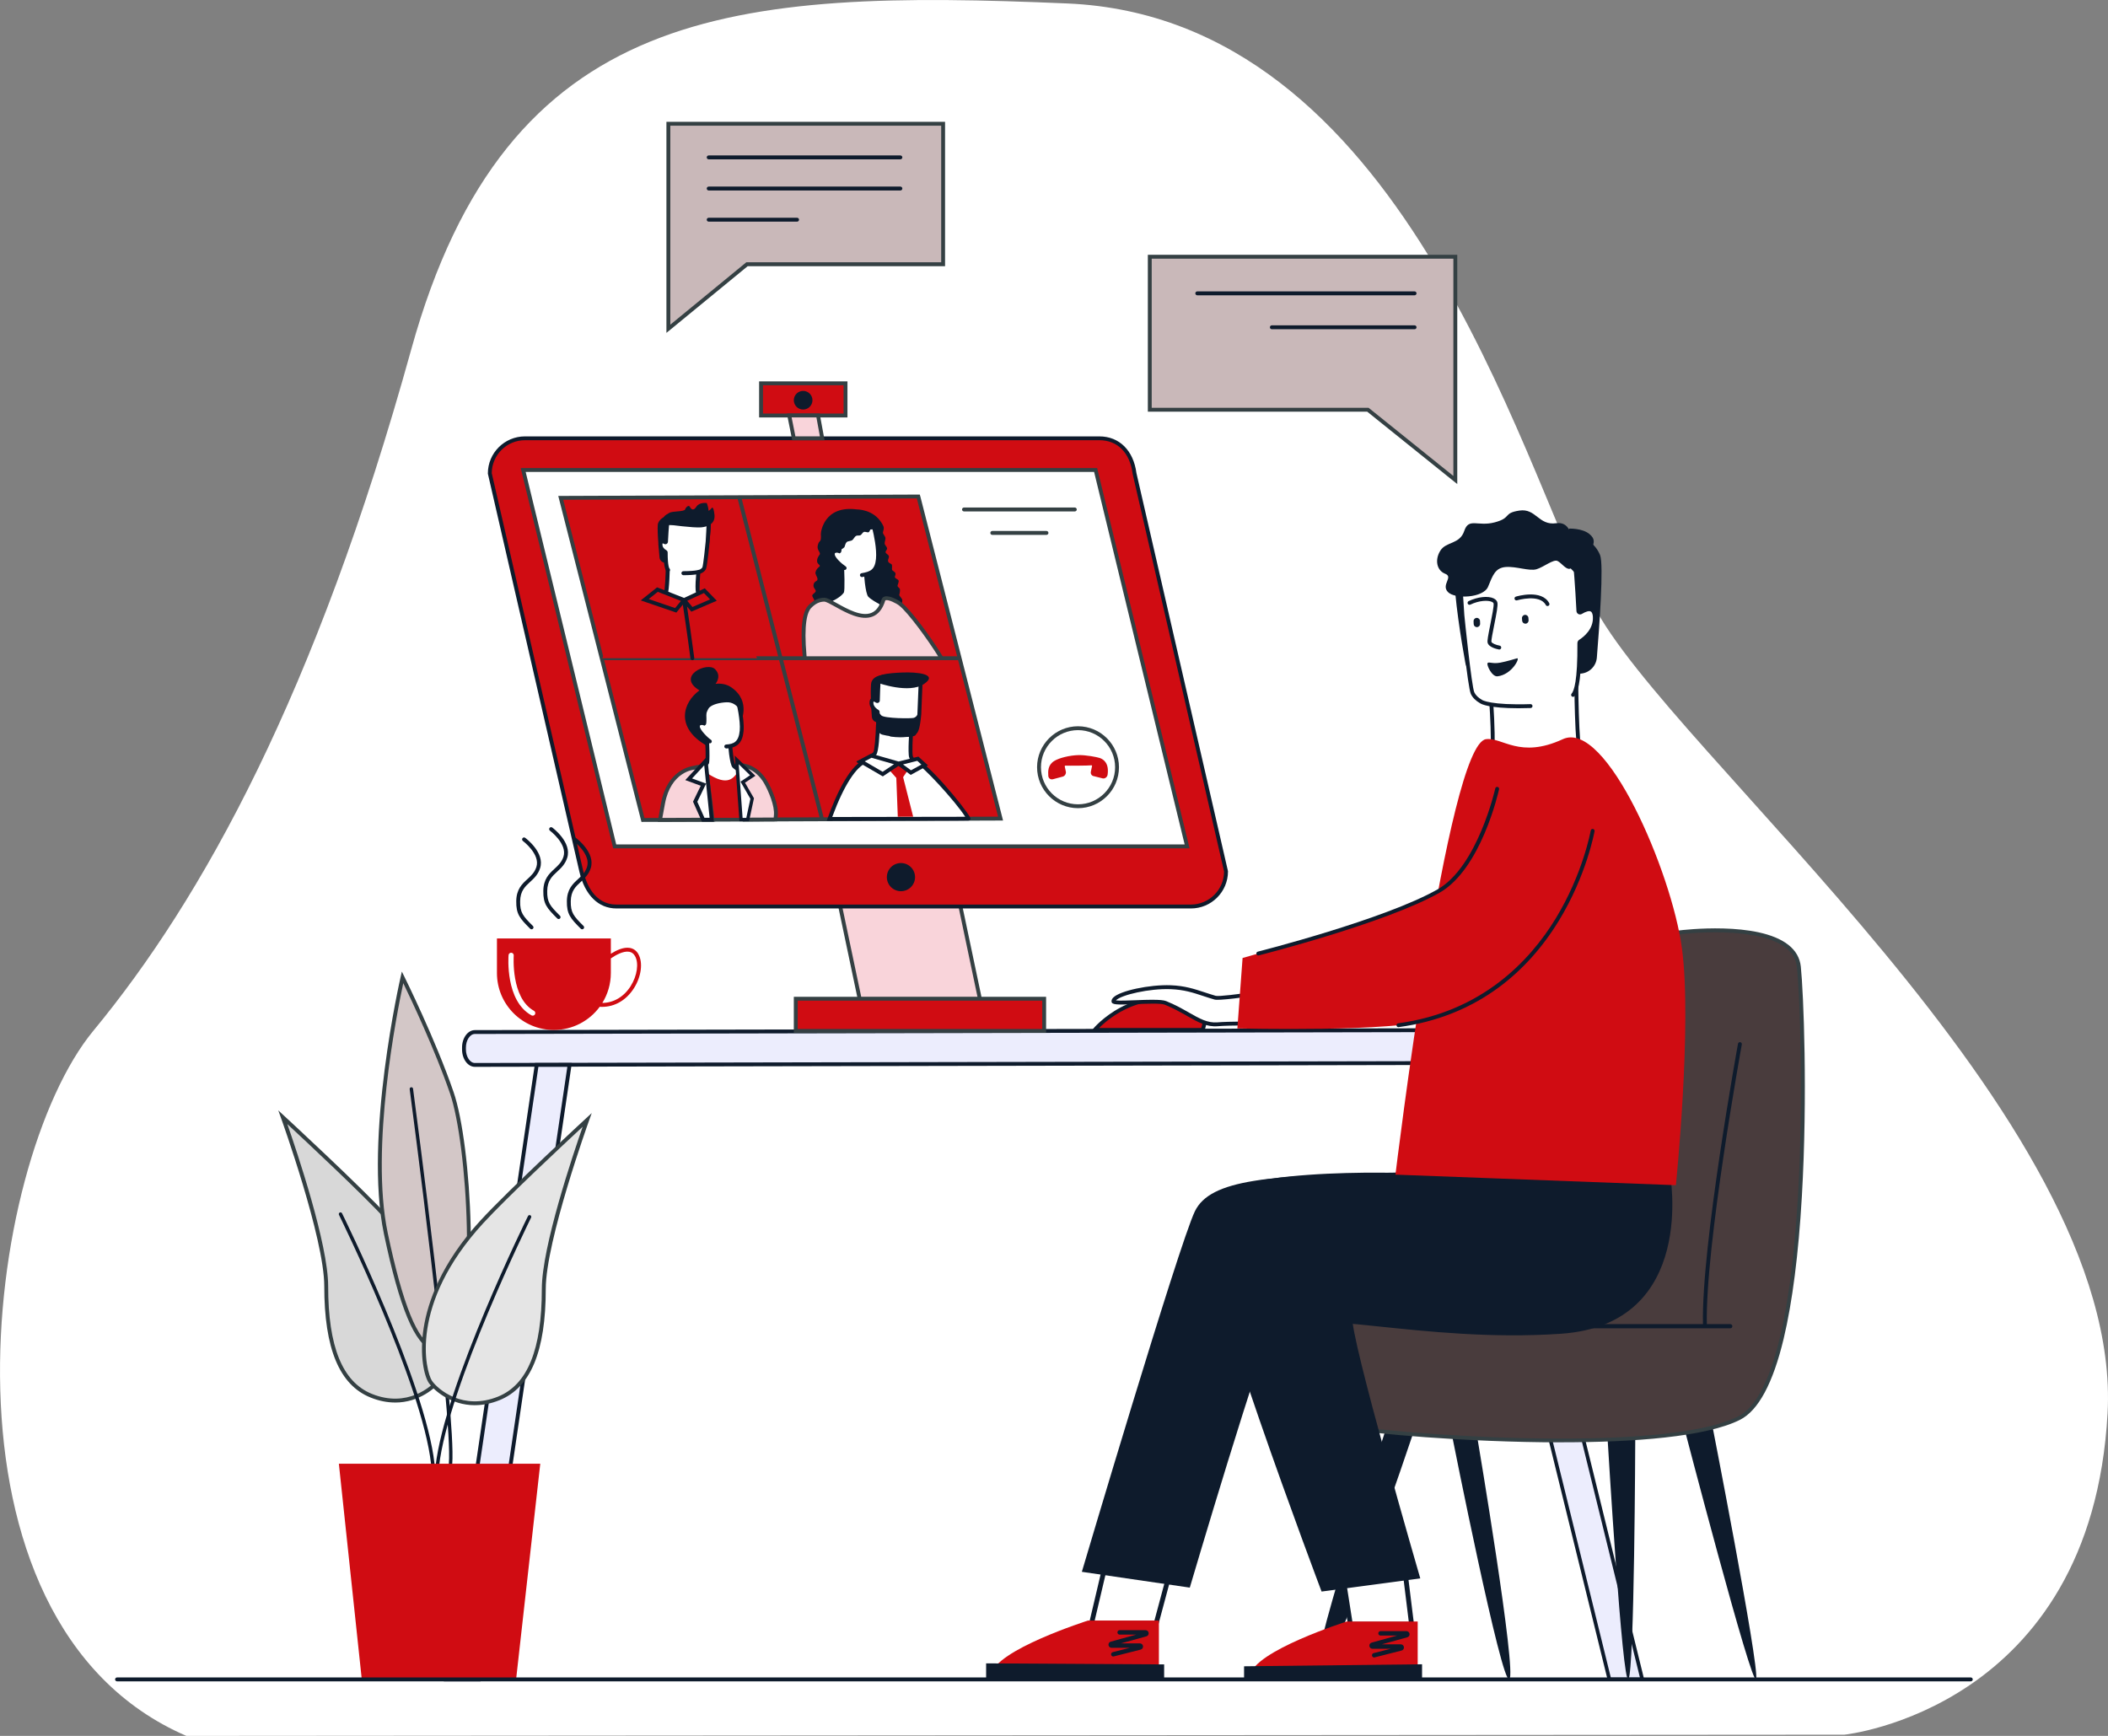
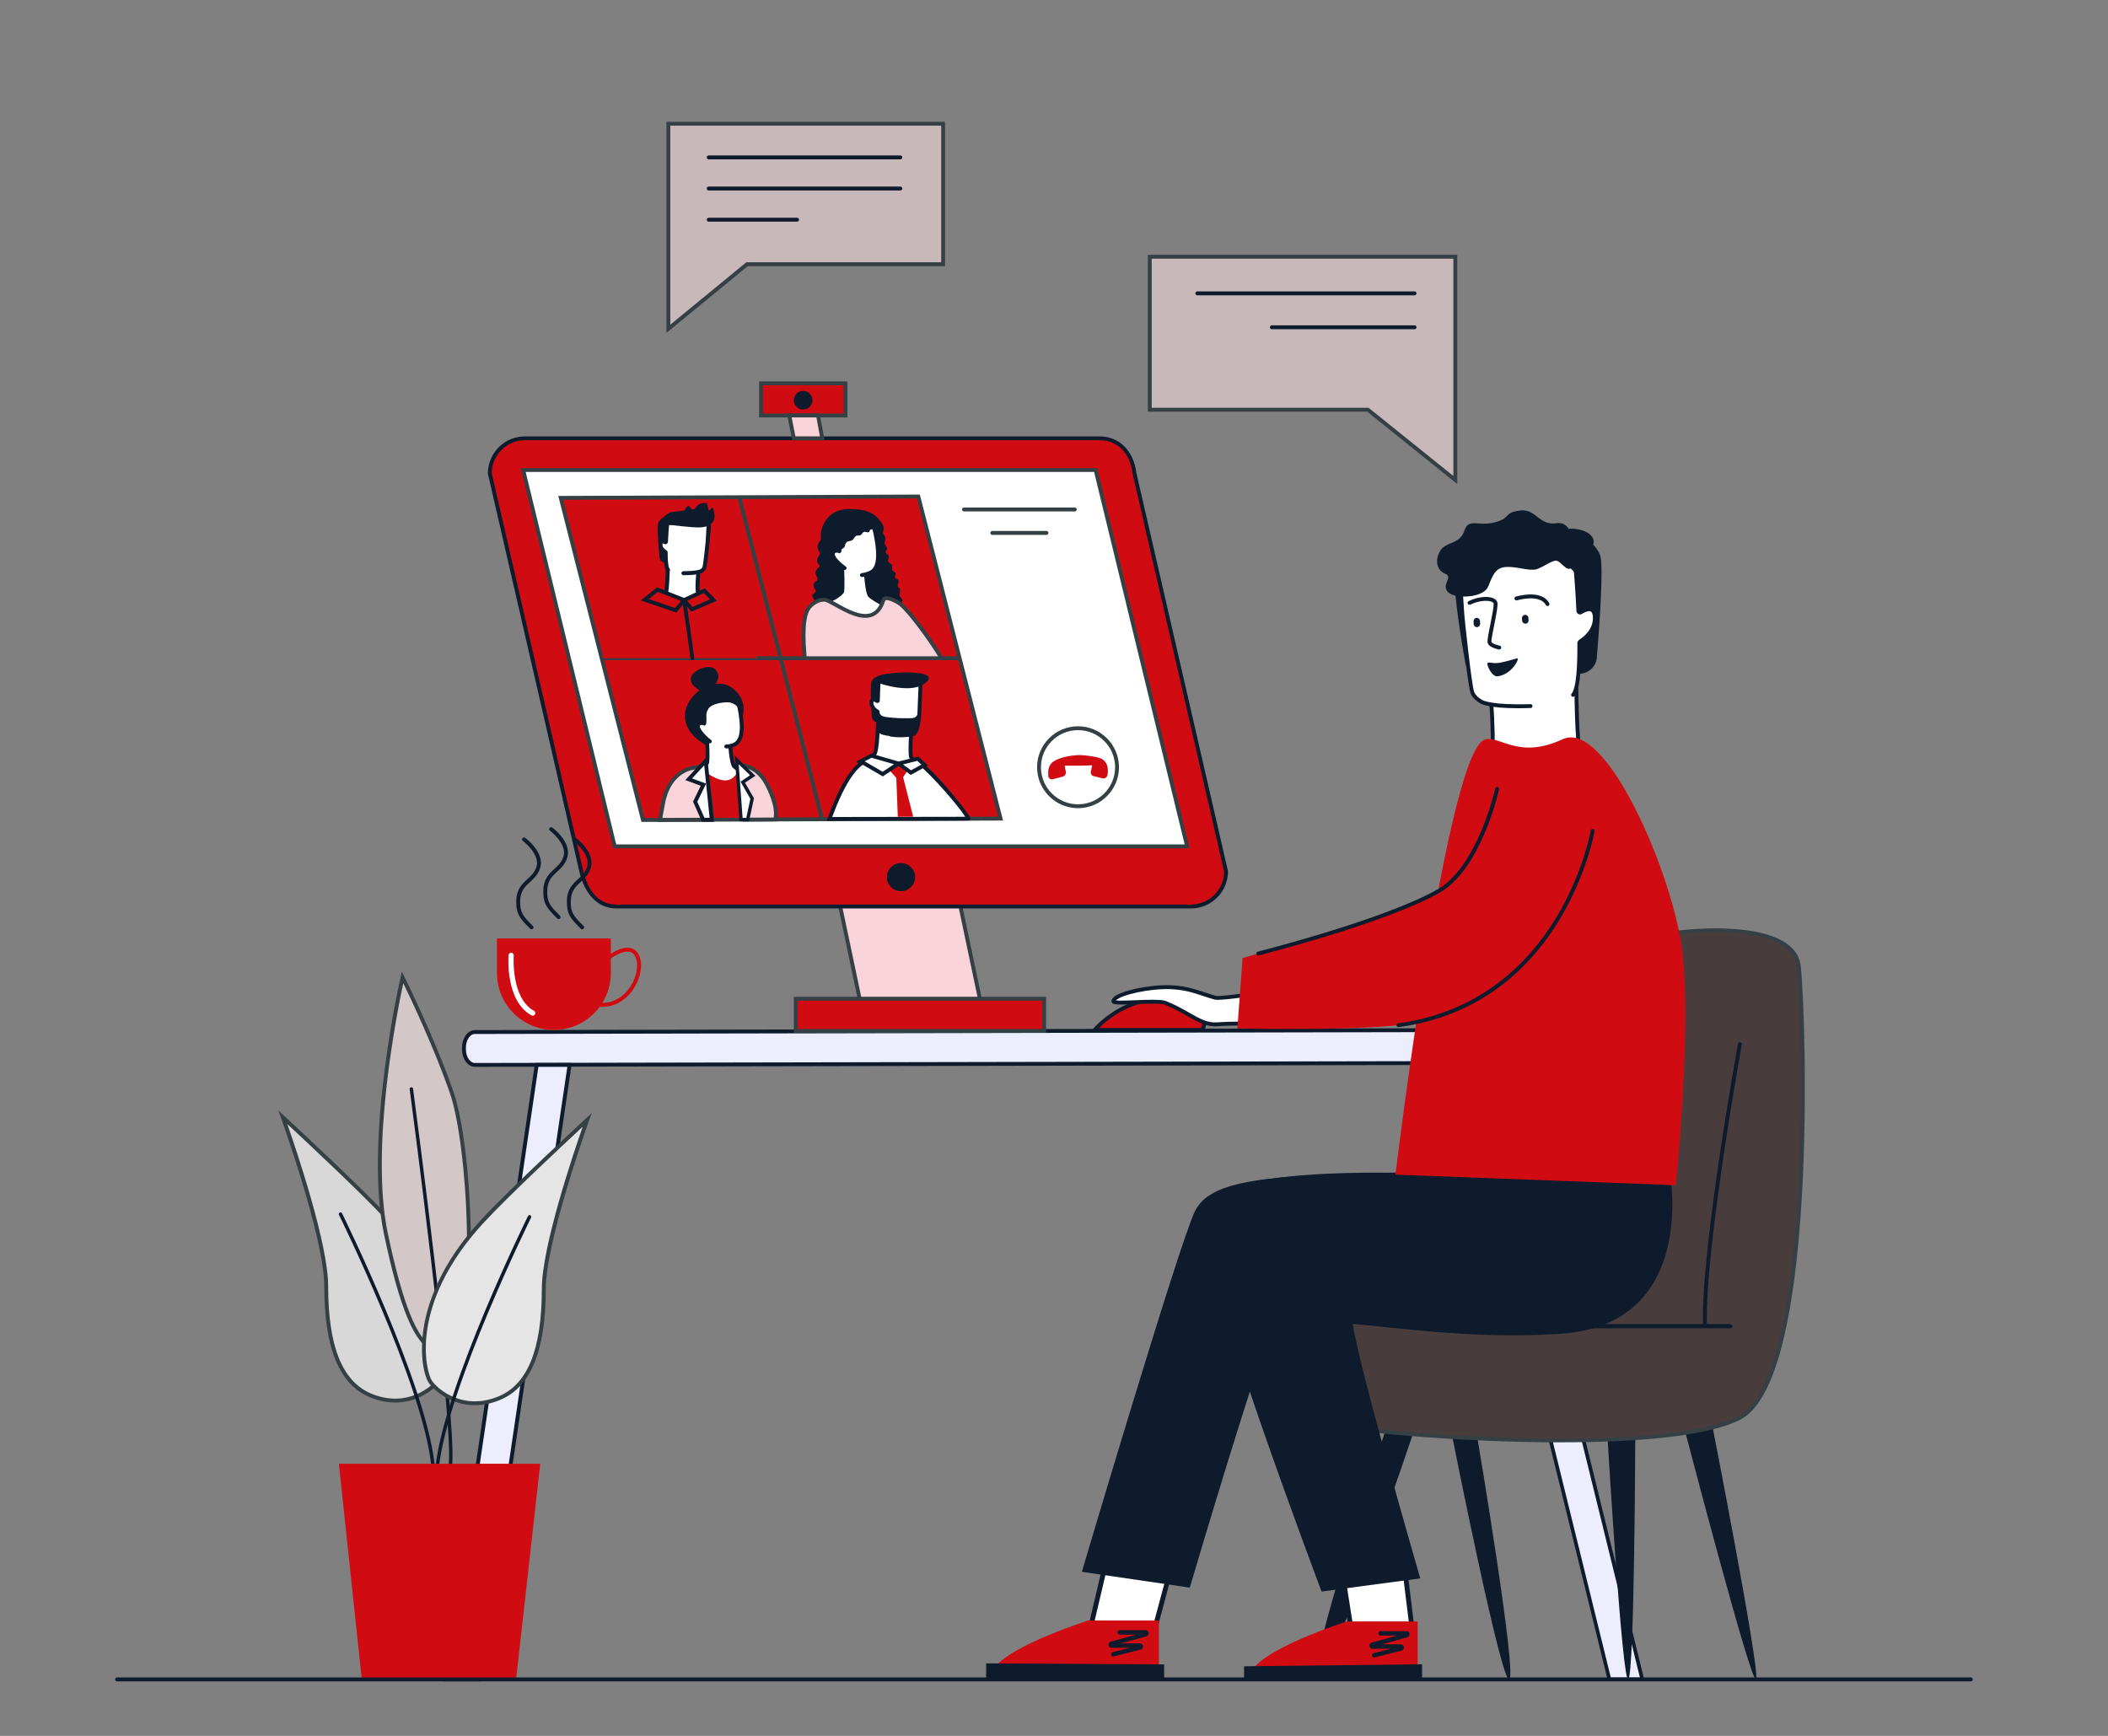
<svg xmlns="http://www.w3.org/2000/svg" id="Capa_2" data-name="Capa 2" viewBox="0 0 595.02 490.03">
  <rect x="0" y="0" width="595.02" height="490.03" fill="#808080" stroke="none" />
  <defs>
    <style>
      .cls-1 {
        fill: #344043;
      }

      .cls-2 {
        fill: #fff;
      }

      .cls-3 {
        fill: #d8d8d8;
      }

      .cls-4 {
        fill: #d00c12;
      }

      .cls-5 {
        fill: #c9b8b9;
      }

      .cls-6 {
        fill: #493c3d;
      }

      .cls-7 {
        fill: #d3c7c7;
      }

      .cls-8 {
        fill: #0e1b2c;
      }

      .cls-9 {
        fill: #e5e5e5;
      }

      .cls-10 {
        fill: #f9d4da;
      }

      .cls-11 {
        fill: #ecedfd;
      }
    </style>
  </defs>
  <g id="Capa_8" data-name="Capa 8">
-     <path class="cls-2" d="m520.59,489.69s69.74-7.16,74.31-90.76c4.57-83.6-124.32-186.93-145.25-228.36C428.72,129.13,395.57,5.02,301.3.98c-94.27-4.05-158.25.28-185.21,97.63-26.96,97.36-58.93,155.05-89.75,192.38-30.83,37.33-47.95,166.93,26.26,199.04h0l468-.34Z" />
-   </g>
+     </g>
  <g id="Capa_7" data-name="Capa 7">
    <g>
      <g>
        <polygon class="cls-5" points="324.54 72.47 410.79 72.47 410.79 112.35 410.79 115.66 410.79 135.51 386.11 115.66 324.54 115.66 324.54 72.47" />
        <path class="cls-1" d="m411.34,136.65l-25.42-20.44h-61.92v-44.28h87.34v64.73Zm-86.25-21.54h61.21l.15.12,23.79,19.13v-61.34h-85.15v42.09Z" />
        <path class="cls-8" d="m399.29,83.36h-61.34c-.3,0-.55-.25-.55-.55s.25-.55.55-.55h61.34c.3,0,.55.25.55.55s-.25.55-.55.55Z" />
        <path class="cls-8" d="m399.29,92.94h-40.29c-.3,0-.55-.25-.55-.55s.25-.55.55-.55h40.29c.3,0,.55.25.55.55s-.25.55-.55.55Z" />
      </g>
      <g>
        <polygon class="cls-5" points="266.21 34.93 188.66 34.93 188.66 71.55 188.66 74.59 188.66 92.81 210.85 74.59 266.21 74.59 266.21 34.93" />
        <path class="cls-1" d="m188.11,93.97v-59.58h78.65v40.75h-55.71l-22.94,18.83Zm1.1-58.49v56.17l21.45-17.61h55.01v-38.56h-76.46Z" />
        <path class="cls-8" d="m254.15,44.98h-54.11c-.3,0-.55-.25-.55-.55s.25-.55.55-.55h54.11c.3,0,.55.25.55.55s-.25.55-.55.55Z" />
        <path class="cls-8" d="m254.15,53.77h-54.11c-.3,0-.55-.25-.55-.55s.25-.55.55-.55h54.11c.3,0,.55.25.55.55s-.25.55-.55.55Z" />
        <path class="cls-8" d="m224.99,62.57h-24.95c-.3,0-.55-.25-.55-.55s.25-.55.55-.55h24.95c.3,0,.55.25.55.55s-.25.55-.55.55Z" />
      </g>
      <g>
        <path class="cls-11" d="m134.04,300.61l306.62-.59c1.69,0,3.07-1.97,3.07-4.38v-.51c0-2.41-1.38-4.38-3.07-4.38l-306.62.59c-1.69,0-3.07,1.97-3.07,4.38v.51c0,2.41,1.38,4.38,3.07,4.38Z" />
        <path class="cls-8" d="m134.04,301.16h0c-2,0-3.62-2.21-3.62-4.93v-.51c0-2.72,1.62-4.93,3.62-4.93l306.62-.59c2,0,3.62,2.21,3.62,4.93v.51c0,2.72-1.62,4.93-3.62,4.93l-306.62.59Zm306.62-9.87l-306.62.59c-1.37,0-2.53,1.76-2.53,3.84v.51c0,2.08,1.16,3.84,2.53,3.84l306.62-.59c1.37,0,2.53-1.76,2.53-3.84v-.51c0-2.08-1.16-3.84-2.53-3.84Z" />
        <polygon class="cls-11" points="454.28 474.08 463.56 474.08 420.77 300.09 411.49 300.09 454.28 474.08" />
        <path class="cls-8" d="m464.22,474.59h-10.34l-.1-.39-42.94-174.63h10.34l.1.39,42.94,174.63Zm-9.54-1.03h8.22l-42.53-172.96h-8.22l42.53,172.96Z" />
        <polygon class="cls-11" points="135.19 474.08 125.91 474.08 151.5 300.61 160.78 300.61 135.19 474.08" />
        <path class="cls-8" d="m135.66,474.63h-10.39l25.75-174.57h10.39l-25.75,174.57Zm-9.12-1.1h8.17l25.43-172.37h-8.17l-25.43,172.37Z" />
      </g>
      <g>
        <polygon class="cls-10" points="242.67 282.08 276.61 282.08 269.38 247.74 235.44 247.74 242.67 282.08" />
        <path class="cls-1" d="m277.29,282.62h-35.06l-7.46-35.43h35.06l7.46,35.43Zm-34.17-1.1h32.82l-7-33.24h-32.82l7,33.24Z" />
        <rect class="cls-2" x="258.5" y="222.86" width="5.04" height="1.37" transform="translate(-8.34 10.12) rotate(-2.19)" />
        <path class="cls-4" d="m174,255.9h162.15c5.48,0,9.92-4.44,9.92-9.91l-25.83-112.33c-.77-6.03-4.44-9.91-9.91-9.91h-162.15c-5.48,0-9.91,4.44-9.91,9.91l25.83,112.33c1.29,5.51,4.44,9.91,9.92,9.91Z" />
        <path class="cls-8" d="m336.15,256.45h-162.15c-5.1,0-8.91-3.77-10.45-10.34l-25.84-112.4v-.06c0-5.77,4.69-10.46,10.46-10.46h162.15c5.62,0,9.63,3.97,10.46,10.37l25.84,112.37v.06c0,5.77-4.69,10.46-10.46,10.46Zm-197.34-122.86l25.81,112.27c.83,3.54,3.15,9.49,9.38,9.49h162.15c5.14,0,9.33-4.17,9.37-9.31l-25.82-112.3v-.03c-.76-5.91-4.26-9.44-9.38-9.44h-162.15c-5.14,0-9.33,4.17-9.37,9.31Z" />
        <polygon class="cls-2" points="173.52 238.94 335.1 238.94 309.27 132.68 147.69 132.68 173.52 238.94" />
        <path class="cls-1" d="m335.79,239.48h-162.71l-26.1-107.35h162.71l.1.42,25.99,106.93Zm-161.85-1.1h160.45l-25.56-105.16h-160.45l25.56,105.16Z" />
        <polygon class="cls-4" points="282.41 231.08 280.84 231.09 270.26 231.13 269.36 231.13 234.31 231.26 218.88 231.32 217.8 231.33 216.06 231.33 215.97 231.33 211.33 231.35 211.33 231.35 210.11 231.36 209.45 231.36 201.12 231.39 200.91 231.39 198.49 231.4 194.15 231.42 193.53 231.42 193.46 231.42 186.3 231.45 181.49 231.47 158.28 140.54 259.21 140.15 280.7 224.36 281.88 228.99 282.41 231.08" />
        <rect class="cls-4" x="224.62" y="281.94" width="70.11" height="9.08" />
        <path class="cls-1" d="m295.28,291.57h-71.21v-10.18h71.21v10.18Zm-70.11-1.1h69.02v-7.99h-69.02v7.99Z" />
        <rect class="cls-4" x="214.82" y="108.2" width="23.84" height="9.08" />
        <path class="cls-1" d="m239.21,117.84h-24.94v-10.18h24.94v10.18Zm-23.84-1.1h22.74v-7.99h-22.74v7.99Z" />
        <path class="cls-8" d="m250.33,247.61c0,2.2,1.78,3.97,3.98,3.97s3.98-1.78,3.98-3.97-1.78-3.98-3.98-3.98-3.98,1.78-3.98,3.98Z" />
        <path class="cls-1" d="m259.74,140.02l-.11-.41-102.05.39,23.38,91.61.11.41,88.3-.34,13.76-.05-23.38-91.61Zm-100.75,1.06l49.24-.19,23.1,89.83-49.42.19-22.93-89.83Zm73.48,89.64l-23.1-89.83,49.42-.19,22.93,89.83-49.25.19Z" />
        <rect class="cls-1" x="169.84" y="185.26" width="101.02" height="1.1" />
        <polygon class="cls-10" points="222.78 117.29 224.07 123.73 232.09 123.73 230.9 117.29 222.78 117.29" />
        <path class="cls-1" d="m232.75,124.28h-9.13l-1.51-7.54h9.25l1.39,7.54Zm-8.23-1.1h6.91l-.98-5.35h-7l1.07,5.35Z" />
        <circle class="cls-8" cx="226.7" cy="112.98" r="2.63" />
        <path class="cls-1" d="m303.39,144.37h-31.29c-.3,0-.55-.25-.55-.55s.25-.55.55-.55h31.29c.3,0,.55.25.55.55s-.25.55-.55.55Z" />
        <path class="cls-1" d="m295.39,150.99h-15.3c-.3,0-.55-.25-.55-.55s.25-.55.55-.55h15.3c.3,0,.55.25.55.55s-.25.55-.55.55Z" />
        <path class="cls-1" d="m304.29,228.14c-6.37,0-11.56-5.19-11.56-11.56s5.19-11.56,11.56-11.56,11.56,5.19,11.56,11.56-5.19,11.56-11.56,11.56Zm0-22.03c-5.77,0-10.46,4.69-10.46,10.47s4.69,10.47,10.46,10.47,10.47-4.69,10.47-10.47-4.69-10.47-10.47-10.47Z" />
        <path class="cls-4" d="m304.43,213.16c-2.46.06-5.41.77-6.84,1.65-1.81,1.12-1.78,2.88-1.69,4.23.05.69.68,1.12,1.34.92l2.77-.74c.56-.17.93-.74.86-1.32l-.33-1.56c-.01-.11.08-.22.2-.21.72.05,6.62.01,7.34-.09.11-.02.2.09.17.21l-.32,1.52c-.17.65.22,1.27.85,1.34l2.55.64c.62.07,1.22-.41,1.31-1.06.45-3.14-1.03-4.32-2.23-4.72-.79-.26-3.88-.86-5.98-.81Z" />
      </g>
      <g>
        <path class="cls-4" d="m180.21,269.36c-.57-1-1.39-1.59-2.44-1.77-1.75-.3-3.81.67-5.35,1.65v-4.32h-32.15v9.76c0,8.88,7.2,16.07,16.07,16.07h0c5.31,0,10.02-2.58,12.94-6.54.21.01.43.02.64.02,3.64,0,6.91-1.91,9.06-5.33,2.05-3.27,2.55-7.18,1.22-9.53Zm-2.15,8.95c-1.92,3.06-4.82,4.78-8.04,4.81,1.52-2.46,2.4-5.35,2.4-8.45v-4.12c1.43-.98,3.54-2.15,5.17-1.88.72.12,1.26.52,1.66,1.23,1.12,1.98.62,5.51-1.2,8.41Z" />
        <path class="cls-2" d="m150.36,286.71c-.12,0-.24-.03-.35-.09-7.39-4.08-6.51-16.48-6.46-17,.03-.4.38-.71.79-.67.4.03.7.38.67.78,0,.12-.85,11.99,5.71,15.61.35.19.48.64.29.99-.13.24-.38.38-.64.38Z" />
        <path class="cls-8" d="m164.34,262.34c-.14,0-.28-.05-.39-.16-2.97-2.95-3.99-4.15-3.94-7.8.05-3.37,1.63-4.82,3.15-6.22,1.05-.96,2.04-1.88,2.54-3.43,1.14-3.6-3.77-7.3-3.82-7.34-.24-.18-.29-.52-.11-.77.18-.24.52-.29.77-.11.23.17,5.6,4.21,4.21,8.55-.58,1.83-1.73,2.89-2.84,3.91-1.42,1.3-2.75,2.53-2.8,5.43-.05,3.22.77,4.18,3.61,7,.21.21.22.56,0,.77-.11.11-.25.16-.39.16Z" />
        <path class="cls-8" d="m150.05,262.34c-.14,0-.28-.05-.39-.16-2.97-2.95-3.99-4.15-3.94-7.8.05-3.37,1.63-4.82,3.15-6.22,1.05-.96,2.04-1.88,2.54-3.43,1.14-3.6-3.77-7.3-3.82-7.34-.24-.18-.29-.52-.11-.77.18-.24.52-.29.77-.11.23.17,5.6,4.21,4.21,8.55-.58,1.83-1.73,2.89-2.84,3.91-1.42,1.3-2.75,2.53-2.8,5.43-.05,3.22.77,4.18,3.61,7,.21.21.22.56,0,.77-.11.11-.25.16-.39.16Z" />
        <path class="cls-8" d="m157.69,259.44c-.14,0-.28-.05-.39-.16-2.97-2.95-3.99-4.15-3.94-7.79.05-3.37,1.63-4.82,3.15-6.23,1.05-.96,2.04-1.88,2.54-3.43,1.14-3.6-3.77-7.3-3.82-7.34-.24-.18-.29-.52-.11-.77.18-.24.52-.29.77-.11.23.17,5.6,4.21,4.21,8.55-.58,1.83-1.73,2.89-2.84,3.91-1.42,1.3-2.75,2.53-2.8,5.44-.05,3.22.77,4.18,3.61,7,.21.21.22.56,0,.77-.11.11-.25.16-.39.16Z" />
      </g>
      <g>
        <path class="cls-8" d="m251.27,190.31c-1.53.06-5.23.17-5.41,2.87-.2,3.08.07,7.08.24,9.19.07.83.74,1.49,1.57,1.54l9.33.6c.85.05,1.61-.54,1.77-1.38.51-2.84,1.3-8.92,1.02-9.85-.96-3.18-6.12-3.07-8.53-2.97Z" />
        <path class="cls-2" d="m247.81,204.68s-.2,7.24-.89,8.02c-.69.78-4.16,2.44-4.16,2.44l10.94,7.93,7.33-4.81s-3.6-3.64-3.88-4.61c-.39-1.35.14-8.36.14-8.36l-9.48-.61Z" />
        <path class="cls-8" d="m253.68,223.74l-11.99-8.69.83-.4c1.3-.62,3.54-1.8,3.99-2.31.35-.51.66-4.38.75-7.67,0-.3.26-.55.56-.53.3,0,.54.26.53.56-.06,2.24-.28,7.53-1.03,8.37-.54.61-2.4,1.61-3.51,2.17l9.9,7.17,6.46-4.24c-1.15-1.18-3.29-3.48-3.55-4.37-.41-1.4.07-7.83.12-8.55.02-.3.29-.53.59-.5.3.02.53.29.5.59-.21,2.67-.43,7.25-.16,8.16.15.52,2.06,2.68,3.74,4.38l.47.48-8.2,5.39Z" />
        <path class="cls-2" d="m251.41,207.35c2.63.48,5.96.19,6.94-.67.57-.5.92-2.62,1.14-5.04,0-.07.35-8.69.35-8.69l-11.84-.76s-.14,2.61-.22,5.54c0,.13-.15.21-.26.13-.6-.4-1.45-.75-1.54.34-.12,1.36,1.05,2.29,1.66,2.62.06.03.1.1.1.17,0,2.07.09,3.87.33,4.52.13.35.41.66.79.92l2.54.9Z" />
        <path class="cls-8" d="m254.11,208.13c-.96,0-1.94-.08-2.8-.24-.3-.05-.5-.34-.44-.64.05-.3.34-.49.64-.44,2.69.49,5.75.1,6.48-.54.1-.09.6-.71.96-4.68,0-.15.21-5.1.33-8.13l-10.75-.69c-.05.92-.14,2.87-.19,4.98,0,.26-.15.5-.39.62-.23.12-.51.1-.73-.04-.35-.23-.56-.29-.64-.3-.01.03-.04.1-.05.23-.11,1.24,1.22,2.01,1.37,2.1.24.13.38.38.39.65,0,3.1.19,4.04.3,4.33.09.23.28.45.59.65.25.17.32.51.15.76-.17.25-.51.32-.76.15-.5-.33-.83-.73-1-1.18-.15-.4-.35-1.31-.37-4.51-.92-.57-1.88-1.67-1.76-3.05.06-.7.39-1,.65-1.13.33-.16.71-.14,1.17.06.08-2.65.2-4.91.2-4.93l.03-.55,12.92.83-.02.53c-.23,5.73-.35,8.66-.35,8.71-.37,4.08-.9,5.03-1.33,5.4-.8.71-2.67,1.04-4.6,1.04Z" />
        <path class="cls-8" d="m247.73,200.8s.33.37,1.02,1.14c.8.89,8.68.94,9.25.69,1.26-.54,1.01-1.62,1.46-1.5.56.15-.42,5.67-1.06,6.42-.64.74-6.36.65-9.38-.17-2.51-.68-1.29-6.58-1.29-6.58Z" />
        <path class="cls-8" d="m247.95,192.81s8.67,3.12,12.87.27c4.2-2.85-2.15-3.39-5.99-3.24-3.84.14-9.25.57-6.88,2.97Z" />
        <path class="cls-2" d="m234.13,231.17c2.29-6.38,6.22-15.18,10.62-16.47.15-.04,3.64.77,6.15,1.24.57-.55,1.41-.61,2.55-.06,0,0,.01,0,.02,0,.12.06,4.84-.93,4.99-.95,1.87-.23,13.42,13.07,14.92,16.17,0,.02-39.26.06-39.26.06Z" />
        <path class="cls-8" d="m233.35,231.72l.26-.73c2.49-6.93,6.41-15.47,10.98-16.81.2-.06.22-.06,2.63.45,1.07.23,2.39.51,3.53.73.55-.4,1.45-.65,2.82-.03.53-.07,2.65-.5,3.71-.72.92-.19,1.06-.21,1.12-.22,2.47-.32,14.18,13.81,15.48,16.47l.06.11v.13c0,.55-.46.55-.99.55h-1.25c-1.07,0-2.61.01-4.45.01-3.68,0-8.59.01-13.49.02-9.81.01-19.63.02-19.63.02h-.78Zm11.46-16.46c-3.1.99-6.61,6.43-9.9,15.37,4.99,0,32.17-.04,37.54-.06-2.65-4.22-12.49-14.98-13.94-15.08-.05.01-.46.09-1.01.21-3.24.66-3.88.78-4.13.74h-.04l-.11-.05c-1.31-.63-1.79-.18-1.94-.03l-.2.19-.28-.05c-1.21-.23-2.65-.54-3.81-.78-.93-.2-1.89-.4-2.18-.45Z" />
        <polygon class="cls-4" points="257.76 230.55 253.42 230.56 253 219.6 250.97 217.32 253.64 215.72 256.32 217.32 254.92 219.38 257.76 230.55" />
        <polygon class="cls-2" points="253.64 215.54 249.16 218.52 242.95 214.91 245.93 213.33 253.64 215.54" />
        <polygon class="cls-2" points="253.64 215.54 257.1 218.1 261.03 215.95 259.08 214.18 253.64 215.54" />
        <path class="cls-8" d="m261.96,216.06l-2.73-2.48-5.58,1.39-7.78-2.22-4.04,2.14,7.36,4.28,4.44-2.96,3.44,2.54,4.9-2.69Zm-12.82,1.81l-5.06-2.95,1.91-1.01,6.36,1.82-3.2,2.14Zm9.78-3.09l1.16,1.06-2.94,1.61-2.25-1.66,4.03-1.01Z" />
      </g>
      <g>
        <path class="cls-2" d="m197.34,159.48s-.84,7.26-.23,8.05c.61.79,4.15,2.22,4.15,2.22l-6.28,12.66h-11.34s-1.99-9.3-1.99-9.3c0,0,5.89-4.54,6.25-5.46.5-1.27.6-8.04.6-8.04l8.84-.13Z" />
        <path class="cls-8" d="m183.19,182.98l-2.16-10.1.28-.22c2.78-2.14,5.81-4.68,6.07-5.23.34-.85.52-5.26.56-7.83,0-.31.26-.56.57-.56.31,0,.56.26.56.57,0,.7-.11,6.91-.64,8.24-.36.91-4.22,3.98-6.15,5.48l1.82,8.52h10.53s5.86-11.82,5.86-11.82c-1.11-.47-3.28-1.45-3.83-2.16-.65-.85-.21-5.66.12-8.46.04-.31.31-.53.62-.5.31.04.53.32.5.62-.37,3.25-.6,7.1-.32,7.67.3.39,2.26,1.35,3.9,2.01l.57.23-6.71,13.52h-12.14Z" />
        <path class="cls-8" d="m195.24,145.18c1.59.15,5.47.48,5.4,3.17-.08,3.06-.74,7-1.12,9.07-.15.82-.91,1.43-1.79,1.43l-9.84.03c-.9,0-1.64-.63-1.72-1.47-.27-2.84-.78-8.84-.4-9.75,1.3-3.09,6.96-2.72,9.48-2.48Z" />
        <path class="cls-2" d="m188.59,160.88c-.52-.52-.68-2.57-.67-4.91,0-.07-.04-.13-.1-.16-.64-.36-1.44-1.04-1.38-2.2.05-1.01.71-.89,1.3-.57.11.06.24-.02.25-.14.12-2.82.35-5.3.35-5.3l11.7-.04s-.09,2.52-.28,5.34c0,.13-.68,6.86-.98,7.47-.16.33-.46.61-.86.83,0,0-.77.58-5.02.59l-4.32-.92Z" />
        <path class="cls-8" d="m192.91,162.37c-.31,0-.56-.25-.57-.56,0-.31.25-.57.56-.57,3.65-.01,4.59-.44,4.7-.5l.04-.02c.32-.18.53-.38.63-.59.24-.6.86-6.54.92-7.26.13-1.98.22-3.82.25-4.73l-10.59.04c-.07.87-.22,2.73-.31,4.76-.01.25-.15.48-.37.6-.22.13-.49.13-.71,0-.24-.13-.37-.16-.43-.16-.01.04-.04.12-.04.26-.03.69.33,1.25,1.09,1.68.24.13.38.38.38.65,0,3.88.46,4.46.51,4.51.22.22.22.58,0,.8-.22.22-.58.22-.8,0-.39-.39-.83-1.31-.84-5.09-1.01-.64-1.53-1.55-1.48-2.61.03-.58.23-.99.6-1.2.27-.15.6-.18.97-.07.13-2.57.33-4.73.33-4.76l.05-.51,12.8-.04-.02.59s-.09,2.56-.28,5.36c0,.06-.66,6.92-1.03,7.68-.2.42-.56.78-1.07,1.07-.29.19-1.42.66-5.31.68h0Z" />
        <path class="cls-4" d="m204.9,171.6c-1.41-.95-2.66-1.66-3.68-2.13l.16-.07-2.56-2.65-5.72,2.64h0l-7.53-2.96-2.84,2.27c-3.18,1.88-9.17,8.66-12.72,17.11h43.67c-1.53-4.13-4.71-11.49-8.77-14.21Z" />
        <path class="cls-8" d="m193.94,171.24l1.2,1.43,7.18-3.09-3.38-3.5-5.86,2.71-7.6-2.99-4.62,3.69,10.05,3.44,1.83-2.24c.38,2.49,1.28,8.5,2.15,15.19.04.28.27.48.54.48.02,0,.05,0,.07,0,.3-.04.51-.31.47-.61-.8-6.12-1.62-11.68-2.04-14.5Zm6.49-2.03l-4.98,2.14-1.47-1.76,4.71-2.18,1.74,1.8Zm-9.88,2.44l-7.44-2.54,2.56-2.04,6.53,2.57-1.65,2.02Z" />
        <path class="cls-8" d="m197.96,148.86c1.4-.12,4.03-.74,3.71-3.58-.32-2.84-.84-1.79-.84-1.79,0,0-.56.65-.78.68-.22.03.24.18-.54-2.16,0,0-2.08-.34-2.95,1.03-.87,1.37-1.52.64-1.87-.02-.3-.56-1.15.21-1.31.8-.31.67-3.49.42-4.43.94-1.47.82-1.98,1.16-1.91,3.2.01.39.67,4.18.67,4.18l1.13-4.03s6.83.95,9.11.76Z" />
      </g>
      <g>
        <path class="cls-8" d="m241.79,143.81s4.74-.16,7.16,3.96c.64,1.09.61,1.28.28,2.48-.13.5.74,1.09.71,1.79-.01.38-.25.93-.23,1.34.03.58.6.83.69,1.43.05.38-.51.74-.43,1.11.08.39.81.65.91,1.02.14.48-.22.83-.22,1.3,0,.56.43.69.96,1.02.39.24,0,1.47.23,1.7.2.21.81.57.89.79.18.51-.21.89-.15,1.17.09.43.92.58,1.05.96.13.37-.2.98-.29,1.42-.08.37.64.74.67,1.02.1.81-.17,1.33-.19,1.6-.03.35.88,1.06.86,1.51-.4,9.58-25.8,7.74-25.53,1.01.02-.42.91-.69.63-1.19-.2-.34-.37-.61-.51-1.01-.15-.43.74-.82.93-1.22.29-.62-.88-.97-.53-2.15.27-.91,1.14-.72,1.07-1.45-.06-.59-.68-1.35-.57-1.83.33-1.48,1.6-1.61,1.14-2.06-.5-.48-.82-.71-.62-1.74.09-.44.75-1.4.75-1.4-.06-.79-.91-1.23-.61-2.47.43-1.76,1.03-.45.86-3.17-.03-.48.83-8.13,10.09-6.95Z" />
        <path class="cls-2" d="m237.67,158.36s.33,8.23.02,8.66c-1.08,1.48-4.26,2.79-4.99,2.98-.73.2,11.03,7.68,11.03,7.68l6.92-5.64-2.34-2.11s-1.96-.99-2.83-1.88c-.86-.89-1.28-9.27-1.28-9.27l-6.54-.44Z" />
        <path class="cls-8" d="m243.77,178.36l-.33-.21c-11.45-7.29-11.38-7.77-11.31-8.19.04-.23.2-.41.43-.48.76-.21,3.66-1.44,4.65-2.72.14-.67.07-4.73-.08-8.38l-.02-.61,7.64.51.02.49c.19,3.86.68,8.36,1.13,8.92.65.67,2.15,1.5,2.67,1.77l.07.03,2.87,2.59-7.73,6.29Zm-10.12-8.1c1.49,1.18,5.92,4.12,10.05,6.76l6.12-4.98-1.81-1.63c-.37-.19-2.07-1.09-2.91-1.95-.85-.88-1.26-6.34-1.41-9.13l-5.45-.36c.3,7.83.02,8.23-.11,8.4-.94,1.29-3.19,2.39-4.49,2.91Z" />
        <path class="cls-2" d="m238.4,160.35c-.97-.64-3.3-2.58-3.34-3.85-.05-1.27,1.4-1.12,1.84-.92.29.13,0-6.2,0-6.2l9.81-.52s1.45,5.45,1.1,8.95c-.35,3.51-2,4.1-4.52,4.54l-4.88-1.99Z" />
        <path class="cls-8" d="m243.28,162.89c-.26,0-.49-.19-.54-.45-.05-.3.15-.58.45-.63,2.53-.44,3.76-.98,4.07-4.05.28-2.8-.65-6.98-.98-8.32l-8.81.47c.26,5.8.04,5.95-.24,6.14l-.25.17-.3-.13c-.19-.08-.69-.14-.93.02-.04.03-.15.1-.13.38.03.85,1.85,2.58,3.1,3.41.25.17.32.51.15.76-.17.25-.51.32-.76.15-.04-.02-3.52-2.42-3.59-4.28-.02-.58.2-1.05.62-1.33.39-.26.9-.32,1.34-.27.04-1.01-.02-3.37-.12-5.51l-.03-.54,10.79-.58.11.43c.06.23,1.47,5.59,1.12,9.14-.39,3.92-2.39,4.57-4.97,5.02-.03,0-.06,0-.09,0Z" />
        <path class="cls-8" d="m247.83,148.62s-.68.03-1.88.5c-.28.11-.45.99-.76,1.12-.35.15-.99-.24-1.37-.07-.39.18-.56.72-.97.93-.32.16-.87-.01-1.19.17-.53.3-.65.9-1.14,1.24-.32.23-1.23.23-1.5.5-.51.5-.52,1.31-.71,1.5-.68.66-.95.38-1.26,1.15,0,0-.56-.25-.96-.22-.51.04-.7.21-.7.21l.56-7.26,11.88.23Z" />
        <path class="cls-10" d="m265.77,185.81h-38.6c-.64-6.55-.55-12.53,1.42-14.57,1.72-1.77,3.24-1.95,4.08-1.95,2.52,0,13.57,10.23,16.68.12.45-1.45,3.86.37,4.83,1.13,2.75,2.17,8.98,10.84,11.59,15.26Z" />
        <path class="cls-1" d="m266.73,186.36h-40.06l-.05-.5c-.79-8.19-.28-13.09,1.58-15,1.36-1.4,2.87-2.12,4.47-2.12h0c.79,0,1.97.66,3.61,1.57,2.9,1.62,6.88,3.83,9.66,2.71,1.33-.53,2.27-1.76,2.89-3.77.13-.42.43-.72.86-.85,1.46-.45,4.19,1.2,4.83,1.71,2.82,2.23,9.05,10.89,11.72,15.42l.49.83Zm-39.06-1.1h37.13c-2.85-4.63-8.47-12.32-10.96-14.29-.84-.67-3.04-1.77-3.83-1.53-.09.03-.12.06-.14.13-.71,2.31-1.9,3.81-3.53,4.46-3.27,1.31-7.51-1.05-10.6-2.77-1.26-.7-2.57-1.43-3.07-1.43h0c-1.31,0-2.52.58-3.68,1.78-1.08,1.11-2.17,4.38-1.32,13.64Z" />
      </g>
      <g>
        <path class="cls-8" d="m197.45,194.9c-6.71-4.02,2.19-8.19,4.37-6.01,1.68,1.68.72,3.42.15,4.16,1.59-.2,3.16.09,4.48,1,5.81,4.02,2.5,10.14,2.5,10.14,0,0-2.05,10.57-9.54,6.27-8.9-5.1-6.64-12.22-1.96-15.58Z" />
        <path class="cls-2" d="m199.53,206.91s.38,7.97.08,8.4c-1.03,1.44-4.11,2.73-4.81,2.93-.7.19,11.56,4.77,11.56,4.77l5.85-2.92-2.28-2.03s-1.91-.94-2.75-1.8c-.84-.86-1.31-8.97-1.31-8.97l-6.34-.37Z" />
        <path class="cls-8" d="m206.39,223.6l-.22-.08c-11.98-4.47-11.97-4.79-11.95-5.28.01-.25.18-.46.43-.53.74-.2,3.53-1.42,4.47-2.66.13-.66.03-4.59-.14-8.11l-.03-.61,7.44.44.03.49c.21,3.73.72,8.08,1.16,8.62.63.64,2.09,1.44,2.6,1.69l.07.03,2.94,2.61-6.79,3.39Zm-10.35-5.25c1.86.84,6.23,2.54,10.28,4.06l4.91-2.45-1.62-1.44c-.36-.18-2.02-1.04-2.83-1.87-.84-.85-1.27-6.13-1.44-8.83l-5.25-.31c.35,7.57.07,7.96-.05,8.13-.83,1.16-2.73,2.17-4.01,2.72Z" />
        <path class="cls-2" d="m200.36,209.28c-.94-.61-3.32-2.93-3.37-4.15-.05-1.23,1.35-1.09,1.78-.9.29.13-.18-6.77-.18-6.77l9.48-.78s1.6,6.23,1.28,9.62c-.32,3.41-1.87,4.3-4.35,4.43l-4.64-1.44Z" />
        <path class="cls-8" d="m205,211.27c-.29,0-.53-.23-.55-.52-.02-.3.22-.56.52-.58,2.2-.12,3.54-.8,3.83-3.93.25-2.74-.81-7.51-1.16-8.99l-8.47.7c.42,6.38.21,6.52-.07,6.72l-.25.18-.3-.12c-.18-.08-.67-.13-.89.02-.04.03-.13.09-.12.36.04.91,2.15,3.08,3.13,3.72.25.17.32.51.16.76-.17.25-.51.33-.76.16-.82-.54-3.55-3.01-3.62-4.59-.02-.57.19-1.03.6-1.31.37-.25.85-.31,1.27-.28.01-1.08-.11-3.7-.27-6.07l-.04-.54,10.47-.86.11.45c.07.26,1.62,6.36,1.3,9.81-.3,3.29-1.76,4.76-4.86,4.93,0,0-.02,0-.03,0Z" />
        <path class="cls-4" d="m217.81,230.86c.04-2.63-.18-9.91-3.91-12.41-1.35-.91-2.18-1.52-2.82-1.86-.01,0-.02-.01-.03-.01-.36-.2-.65-.3-.94-.32-.03,0-.06,0-.09,0-.07,0-.13.01-.19.03h0s0,0,0,0c-.4.09-.73.45-1.07.91-.04.05-.07.1-.11.15-.06.09-.12.18-.19.27h0c-1.29,1.9-2.93,4.64-8.9.6-.11-.07-.22-.15-.33-.23-.38-.27-.77-.56-1.19-.88-.11-.09-.24-.14-.39-.17-.12-.03-.26-.03-.41-.03-.5.02-1.1.2-1.68.43-.54.21-1.07.46-1.48.64-2.23.98-2.27,2.79-1.85,4.48.4,1.61,1.21,3.11.96,3.72l.1,2.04.26,2.63,24.26.02Z" />
        <path class="cls-10" d="m219,230.19c-.03.32-.08.82-.13,1.14l-8.74.04c-.53-3.78-.97-7.28-1.2-9.83h0c-.17-1.9-.24-3.38-.2-4.32,0-.08.01-.15.01-.21.05-.64.17-.98.37-.97.23,0,.46.03.69.07t0,0h0c.09.01.18.03.26.04.32.06.64.14.95.25.01,0,.02,0,.03.01,1.85.63,3.72,2.09,5.09,4.47,1.1,1.91,3.14,6.36,2.83,9.32Z" />
        <path class="cls-1" d="m209.66,231.92l-.07-.47c-.57-4.01-.98-7.42-1.21-9.86v-.03c-.18-1.97-.25-3.44-.2-4.37,0-.05,0-.09,0-.14v-.08c.04-.43.13-1.51.95-1.49.23,0,.46.03.7.06h.21s.04.04.04.04c.04,0,.08.01.12.02.3.06.62.14.93.24h.08l.1.06c2.12.74,4.02,2.41,5.34,4.69,1.15,1.99,3.23,6.56,2.9,9.65l-.02.22c-.03.3-.07.68-.11.95l-.07.46-9.68.05Zm-.18-10.41c.21,2.32.6,5.53,1.13,9.31l7.78-.04c.02-.14.03-.29.04-.42l.02-.23c.27-2.6-1.5-6.8-2.76-8.99-1.19-2.06-2.87-3.55-4.74-4.2h0l-.09-.03c-.29-.1-.58-.18-.87-.23,0,0-.01,0-.02,0l-.2-.03h-.17l-.03-.03c-.07,0-.14-.02-.21-.02-.02.09-.04.24-.06.46v.19c-.06.89,0,2.32.18,4.24v.03Zm-.38-4.93s0,0,0,0c0,0,0,0,0,0Z" />
        <path class="cls-10" d="m199.91,221.66c-.06-.42-.13-.83-.19-1.2-.17-1.01-.33-1.85-.49-2.47-.19-.78-.38-1.25-.56-1.34-.11-.06-.23-.11-.36-.14-.19-.05-.41-.07-.64-.07-.52,0-1.12.12-1.73.31,0,0-6.99.45-8.78,9.98-.31,1.63-.6,3.21-.86,4.73l7.16-.03h.08s.28,0,.28,0h.34l4.34-.02h2.42s.21,0,.21,0c-.41-3.85-.82-7.21-1.21-9.74Z" />
        <path class="cls-1" d="m185.65,232l.11-.65c.27-1.54.56-3.14.86-4.74,1.75-9.31,8.44-10.34,9.21-10.42.69-.21,1.31-.31,1.84-.32.29,0,.56.03.78.09.16.03.33.1.49.19.28.15.52.49.82,1.69.16.62.33,1.47.5,2.52.06.38.13.78.19,1.21.37,2.41.78,5.69,1.21,9.76l.06.61-8.25.03-7.84.03Zm12.03-15.03c-.43,0-.97.1-1.57.28l-.12.02c-.27.02-6.59.56-8.28,9.54-.26,1.38-.51,2.75-.75,4.08l13.56-.05c-.41-3.78-.79-6.84-1.14-9.11h0c-.06-.42-.13-.82-.19-1.2-.17-1.02-.33-1.83-.48-2.43-.18-.71-.3-.95-.34-1.03-.05-.03-.11-.04-.16-.06-.16-.04-.32-.06-.52-.06Zm.73.14s0,0,0,0c0,0,0,0,0,0Z" />
        <polygon class="cls-2" points="209.83 221.13 212.31 225.42 211.04 231.36 211.04 231.36 209.82 231.36 209.16 231.37 208.47 221.81 208.17 217.62 208.17 217.62 208.14 217.21 207.94 214.51 209.73 216.26 209.8 216.33 212.47 218.93 211.41 219.63 209.65 220.8 209.83 221.13" />
        <path class="cls-8" d="m208.72,231.84l-1.34-18.55,5.85,5.71-2.94,1.95,2.53,4.39-1.39,6.5h-2.71Zm-.21-16.12l1.1,15.16h1.05s1.15-5.39,1.15-5.39l-2.79-4.84,2.7-1.8-3.21-3.13Z" />
        <polygon class="cls-2" points="200.91 231.39 198.49 231.4 196.23 226.31 198.56 221.5 194.39 219.98 195.55 218.72 196.77 217.4 197.24 216.9 197.67 216.42 199.21 214.77 199.3 215.68 199.56 218.21 199.79 220.48 199.91 221.66 200.91 231.39" />
        <path class="cls-8" d="m198.13,231.95l-2.51-5.64,2.18-4.5-4.37-1.6,6.19-6.7,1.89,18.44h-3.38Zm-1.3-5.62l2.01,4.53h1.46s-.99-9.65-.99-9.65l-2.48,5.12Zm-1.48-6.58l3.96,1.45-.53-5.16-3.43,3.71Z" />
        <path class="cls-8" d="m209.38,201.71s-.97-3.59-4.29-3.46c-1.75.07-3.86.52-4.83,1.44-.94.89-1.63,4.6-1.63,4.6l-1.69-6.97,10.77-1.82,1.67,6.22Z" />
      </g>
      <g>
        <path class="cls-3" d="m79.83,315.38s12.25,33.92,12.25,47.71,2.46,26.75,12.67,30.89c10.21,4.14,17.58-2.14,19.31-4.62,2.13-3.06,6.36-22.5-14.51-45.21-8.2-8.92-29.73-28.77-29.73-28.77Z" />
        <path class="cls-1" d="m111.53,395.92c-2.13,0-4.47-.41-6.98-1.43-8.76-3.55-13.02-13.82-13.02-31.4,0-13.54-12.1-47.19-12.22-47.52l-.76-2.11,1.65,1.52c.22.2,21.64,19.96,29.76,28.8,11.2,12.19,14.89,23.19,16.02,30.26,1.28,8.03-.22,13.85-1.46,15.64-1.39,1.99-6.12,6.25-12.99,6.25Zm-30.44-78.63c2.68,7.67,11.54,33.9,11.54,45.8,0,17.08,4.03,27.02,12.33,30.39,9.92,4.02,16.97-2,18.66-4.43,1.77-2.55,6.63-21.57-14.47-44.53-6.77-7.37-22.89-22.42-28.07-27.23Z" />
        <path class="cls-8" d="m122.15,413.67c-.24,0-.45-.18-.48-.43-2.51-22.63-25.76-69.83-25.99-70.3-.12-.24-.02-.53.22-.65.24-.12.53-.02.65.22.24.48,23.56,47.83,26.09,70.62.03.26-.16.5-.43.53-.02,0-.04,0-.05,0Z" />
        <path class="cls-7" d="m113.63,275.89s-10.44,44.99-4.72,72.31c5.72,27.32,11.53,37.59,18.84,30.23,7.3-7.37,4.95-54.94-.21-69.95-5.16-15.01-13.91-32.59-13.91-32.59Z" />
        <path class="cls-1" d="m123.33,381.29c-.43,0-.85-.06-1.27-.19-4.96-1.47-9.31-11.89-13.69-32.79-5.68-27.13,4.62-72.1,4.72-72.55l.34-1.49.68,1.37c.09.18,8.82,17.79,13.93,32.66,2.54,7.39,4.47,22.66,4.81,38,.18,8.16.07,27.66-4.73,32.51-1.63,1.65-3.24,2.48-4.8,2.48Zm-9.5-103.75c-1.74,8.1-9.42,46.48-4.38,70.55,4.23,20.19,8.46,30.64,12.93,31.96,1.56.46,3.18-.2,4.98-2.01,3.13-3.15,4.77-15.01,4.41-31.71-.33-15-2.28-30.49-4.75-37.67-4.25-12.37-11.03-26.65-13.19-31.12Z" />
        <path class="cls-8" d="m127.18,413.67s-.03,0-.04,0c-.27-.02-.46-.25-.44-.52,1.13-13.81-10.94-104.77-11.06-105.69-.03-.26.15-.51.41-.54.27-.03.51.15.54.41.5,3.75,12.2,91.98,11.06,105.89-.02.25-.23.44-.48.44Z" />
        <path class="cls-9" d="m165.75,316.14s-12.25,33.92-12.25,47.71-2.46,26.75-12.67,30.89c-10.21,4.14-17.58-2.14-19.31-4.62-2.13-3.06-6.36-22.5,14.51-45.21,8.2-8.92,29.73-28.77,29.73-28.77Z" />
        <path class="cls-1" d="m134.05,396.68c-6.87,0-11.6-4.25-12.99-6.25-1.24-1.79-2.74-7.61-1.46-15.64,1.13-7.08,4.82-18.07,16.02-30.26,8.12-8.84,29.55-28.6,29.76-28.8l1.65-1.52-.76,2.11c-.12.34-12.22,33.99-12.22,47.52,0,17.58-4.26,27.85-13.02,31.4-2.51,1.02-4.85,1.43-6.98,1.43Zm30.44-78.63c-5.18,4.81-21.29,19.85-28.07,27.23-21.1,22.96-16.24,41.98-14.47,44.53,1.69,2.43,8.74,8.45,18.66,4.43,8.3-3.37,12.33-13.3,12.33-30.39,0-11.9,8.86-38.13,11.54-45.8Z" />
        <path class="cls-8" d="m123.43,414.43s-.04,0-.05,0c-.26-.03-.46-.27-.43-.53,2.53-22.8,25.85-70.15,26.09-70.62.12-.24.41-.34.65-.22.24.12.34.41.22.65-.23.47-23.48,47.67-25.99,70.3-.03.25-.24.43-.48.43Z" />
        <polygon class="cls-4" points="95.65 413.19 152.5 413.19 145.69 473.95 102.12 474.08 95.65 413.19" />
      </g>
      <g>
        <path class="cls-8" d="m482.79,399.64s13.89,70.89,12.91,74.3c-.97,3.41-20.81-72.8-20.81-72.8l7.89-1.5Z" />
        <path class="cls-8" d="m461.58,405.98s-.22,65.83-1.93,68.02-5.85-67.38-5.85-67.38l7.77-.64Z" />
        <path class="cls-8" d="m417.03,405.98s11.2,66.42,9.01,68.07-16.08-68.36-16.08-68.36l7.07.29Z" />
        <path class="cls-8" d="m398.78,404.92s-22.66,67.62-26.8,68.1c-4.14.49,18.96-68.81,18.96-68.81l7.84.71Z" />
        <path class="cls-6" d="m474,263.2s32.3-4.1,33.76,9.7c1.46,13.8,4.97,116.46-16.88,127.42-21.85,10.96-100.39,4.75-109.89,2.56s-7.31-35.44-7.31-35.44l81.47-10.96,10.11-90.24,8.74-3.04h0Z" />
        <path class="cls-1" d="m440.57,407.16c-27.1,0-54.8-2.61-59.7-3.74-9.84-2.27-7.82-34.63-7.73-36.01l.03-.45.44-.06,81.05-10.9,10.1-90.16,9.18-3.18c.91-.11,22.27-2.74,30.88,4.08,2.06,1.63,3.23,3.68,3.49,6.11.77,7.31,1.96,36.35.3,64.86-.95,16.37-2.68,29.87-5.13,40.15-3.02,12.64-7.17,20.36-12.35,22.95-9.63,4.83-29.92,6.34-50.56,6.34Zm-66.37-39.23c-.1,1.84-.43,9.05.12,16.38.82,10.96,3.17,17.2,6.79,18.04,8.6,1.98,87.45,8.56,109.52-2.51,8.94-4.48,14.77-25.99,16.88-62.19,1.65-28.45.47-57.4-.3-64.69-.22-2.12-1.26-3.92-3.08-5.36-8.05-6.37-28.78-4.01-30.01-3.86l-8.36,2.91-10.12,90.32-81.45,10.96Z" />
        <path class="cls-8" d="m491.66,294.84c.05-.3-.14-.58-.44-.64-.3-.05-.58.14-.64.44-.11.58-10.4,57.32-9.89,79.15h-33.33c-.33,0-.59.27-.59.59s.27.59.59.59h41.04c.33,0,.59-.26.59-.59s-.27-.59-.59-.59h-6.61c-.52-21.69,9.77-78.38,9.87-78.95Z" />
      </g>
      <g>
        <polygon class="cls-2" points="314.54 430.97 308.11 458.26 326.36 458.26 331.28 439.89 314.54 430.97" />
        <path class="cls-8" d="m326.88,458.94h-19.63l6.83-28.99,18,9.58-5.2,19.4Zm-17.91-1.36h16.86l4.65-17.35-15.48-8.24-6.03,25.59Z" />
        <path class="cls-4" d="m307.11,457.47s-26.37,8.37-27.28,15.27h47.29v-15.27h-20.01Z" />
        <polygon class="cls-2" points="379.02 444.92 381.16 458.53 398.43 458.53 396.6 443.71 379.02 444.92" />
        <path class="cls-8" d="m399.2,459.21h-18.62l-2.34-14.92,18.97-1.3,2,16.23Zm-17.46-1.36h15.92l-1.65-13.41-16.19,1.11,1.93,12.3Z" />
        <path class="cls-4" d="m380.16,457.73s-26.37,8.37-27.28,15.27h47.29v-15.27h-20.01Z" />
        <polygon class="cls-8" points="351.16 470.38 351.16 474.34 401.4 474.34 401.4 469.81 351.16 470.38" />
        <polygon class="cls-8" points="328.6 469.85 328.6 474.08 278.35 474.08 278.35 469.55 328.6 469.85" />
        <path class="cls-8" d="m314.25,467.62c-.28,0-.53-.19-.61-.47-.08-.34.12-.68.45-.76l4.8-1.22h-5.11c-.45,0-.83-.33-.89-.77-.06-.45.21-.86.65-.98l7.17-1.98h-4.67c-.35,0-.63-.28-.63-.63s.28-.63.63-.63h7.3c.45,0,.83.33.89.77.06.45-.21.86-.65.98l-7.17,1.98h5.34c.46,0,.83.33.89.78.06.45-.22.87-.67.98l-7.58,1.92c-.05.01-.1.02-.15.02Zm9.1-6.19h0,0Z" />
        <path class="cls-8" d="m387.89,467.89c-.28,0-.53-.19-.61-.47-.09-.34.12-.68.45-.76l4.8-1.22h-5.11c-.45,0-.83-.33-.89-.77-.06-.45.21-.86.65-.98l7.17-1.98h-4.67c-.35,0-.63-.28-.63-.63s.28-.63.63-.63h7.3c.45,0,.83.33.89.77.06.45-.21.86-.65.98l-7.17,1.98h5.34c.46,0,.83.33.89.78.06.45-.22.87-.67.98l-7.58,1.92c-.05.01-.1.02-.15.02Zm9.1-6.19h0,0Z" />
        <path class="cls-2" d="m420.34,190.89s2.05,21.47.33,23.85c-1.72,2.37-4.61,12.54-4.61,12.54l9.6,43.09,35.5-3.43-5.22-33.05s-8.69-16.5-9.67-19.21c-1.35-3.75-1.36-23.8-1.36-23.8h-24.58Z" />
        <path class="cls-8" d="m425.23,270.96l-9.73-43.7.04-.13c.12-.42,2.94-10.29,4.69-12.71,1.16-1.61.35-15.25-.43-23.48-.03-.3.19-.57.49-.6.3-.03.57.19.6.49.21,2.22,2.01,21.75.23,24.22-1.54,2.13-4.14,11.04-4.49,12.24l9.46,42.48,34.44-3.33-5.11-32.38c-.73-1.39-8.7-16.55-9.65-19.2-1.37-3.8-1.39-23.16-1.39-23.98,0-.3.25-.55.55-.55s.55.25.55.55c0,.2.02,19.99,1.32,23.61.95,2.64,9.55,18.97,9.63,19.14l.04.08v.09s5.32,33.62,5.32,33.62l-36.56,3.53Z" />
        <path class="cls-8" d="m425.23,150.29c-4.43.62-15.2,1.98-14.95,9.92.29,9.07,2.2,20.67,3.31,26.78.44,2.41,2.57,4.13,5.02,4.06l27.37-.88c2.51-.08,4.56-2.03,4.76-4.54.69-8.43,1.99-26.29.91-28.94-3.69-9.02-19.41-7.37-26.42-6.4Z" />
        <path class="cls-2" d="m444.05,196.16c1.43-1.58,1.83-7.68,1.77-14.61,0-.2.1-.38.26-.49,1.76-1.13,4.29-3.5,4.1-6.94-.16-2.98-2.29-2.28-3.95-1.27-.3.18-.67-.03-.69-.39-.4-8.35-1.1-15.67-1.1-15.67l-32.53,1.05s.3,7.45.89,15.8c.03.37,2.03,20.27,2.87,22.04.46.97,1.3,1.76,2.42,2.39,0,0,2.14,1.64,13.96,1.26l11.99-3.17Z" />
        <path class="cls-8" d="m428.65,199.93c-8.34,0-10.49-1.16-10.85-1.4-1.25-.71-2.13-1.59-2.62-2.62-.91-1.93-2.91-22.05-2.93-22.24-.58-8.26-.88-15.74-.89-15.81l-.02-.55,33.59-1.08.05.51c0,.07.69,7.34,1.09,15.56,1.47-.87,2.63-1.08,3.46-.65.72.38,1.12,1.2,1.18,2.44.22,4.05-2.97,6.55-4.36,7.43.06,8.61-.57,13.51-1.92,15.01-.2.23-.55.24-.77.04-.23-.2-.24-.55-.04-.77.65-.72,1.71-3.52,1.63-14.24,0-.39.19-.75.52-.96,1.22-.78,4.04-2.97,3.85-6.45-.03-.57-.16-1.29-.6-1.53-.47-.25-1.39,0-2.52.69-.3.18-.67.19-.98.03-.32-.17-.52-.49-.54-.86-.34-6.99-.89-13.32-1.05-15.13l-31.46,1.01c.08,1.88.38,8.28.86,15.23.06.83,2.07,20.25,2.82,21.85.39.82,1.13,1.54,2.19,2.14l.06.04s2.37,1.51,13.61,1.15c.29-.01.56.23.57.53,0,.3-.23.56-.53.57-1.24.04-2.38.06-3.43.06Z" />
        <path class="cls-8" d="m430.56,176.06c-.47,0-.87-.36-.91-.84l-.05-.67c-.04-.5.33-.94.84-.98.5-.04.94.33.98.84l.05.67c.04.5-.33.94-.84.98-.03,0-.05,0-.08,0Z" />
        <path class="cls-8" d="m416.88,177.04c-.49,0-.89-.38-.91-.88l-.03-.79c-.02-.5.37-.93.87-.95.49-.02.93.37.95.87l.03.79c.02.5-.37.93-.87.95-.01,0-.03,0-.04,0Z" />
        <path class="cls-8" d="m436.81,171.08c-.2,0-.39-.11-.48-.29-1.71-3.22-8.06-1.34-8.13-1.32-.29.09-.6-.08-.68-.37-.09-.29.07-.6.36-.68.3-.09,7.29-2.16,9.42,1.86.14.27.04.6-.23.74-.08.04-.17.06-.26.06Z" />
        <path class="cls-8" d="m423.19,183.34s-.06,0-.1,0c-.48-.09-2.9-.59-3.19-1.94-.12-.54.14-1.95.76-5.05.45-2.27,1.08-5.37.93-6.01-.05-.2-.28-.35-.46-.43-1.09-.52-3.6-.43-6.1.77-.27.13-.6.02-.73-.26-.13-.27-.02-.6.26-.73,2.55-1.22,5.45-1.53,7.05-.77.72.35.97.83,1.05,1.17.19.81-.22,2.99-.92,6.48-.37,1.86-.84,4.18-.76,4.6.09.41,1.29.91,2.32,1.09.3.05.5.34.44.64-.05.26-.28.45-.54.45Z" />
        <path class="cls-8" d="m419.89,187.2c-.35.45,1.22,3.91,2.82,3.72,4.12-.49,6.47-5.36,5.49-5.08-.38.11-2.99.9-4.72,1.22-2.36.43-3.19-.37-3.59.14Z" />
        <path class="cls-8" d="m450.03,160.7c-3.33-5.63,2.06-7.05-1.34-9.91-2.03-1.71-5.72-1.57-5.72-1.57l-.13.19c-.65-1.15-1.74-1.97-3.57-1.71-5.02.71-5.68-4.27-10.39-3.57-4.71.7-2.13,2.05-6.98,3.33-4.84,1.27-7.31-1.42-8.59,2.42-1.28,3.84-5.1,2.94-6.74,5.55-1.64,2.61-1.04,5.6,1.36,6.54,2.4.93-1.21,3.06.76,5.14,1.97,2.09,10.05,1.69,11.35-1.49,1.3-3.17,1.99-5.33,4.99-5.56,3-.22,6.69,1.25,8.71.62,2.03-.63,4.75-2.87,5.88-2.33,1.12.54,2.33,2.39,3.43,2.22.09-.01.19-.05.3-.11,1.12,1.09,2.17,2.17,2.08,4.1-.13,2.58,6.2-1.14,4.59-3.87Z" />
        <path class="cls-8" d="m398.39,331.2s-57.96-2.41-59.42,10.87c-1.46,13.28,34.07,107.21,34.07,107.21l27.86-3.71s-20.04-68.87-19.17-73.82c3.43-19.54,83.54-43.28,83.54-43.28l-66.87,2.73Z" />
        <path class="cls-8" d="m471.34,331.01s8.14,42.86-30.78,45.5c-39.3,2.67-72.73-7.97-81.28-1.24-2.51,1.97-23.44,72.9-23.44,72.9l-30.47-4.46s27.28-92.11,31.89-101.74c4.37-9.13,21.08-10.17,56.64-10.96,35.56-.78,77.45,0,77.45,0Z" />
        <path class="cls-4" d="m474.75,267.64c2.92,21.61-1.7,66.93-1.7,66.93l-79.16-2.98s14.68-121.53,25.57-122.93c4.6-.59,9.5,5.63,21.68,0,12.18-5.63,30.69,37.38,33.61,58.99Z" />
        <path class="cls-4" d="m308.99,290.74s10.65-13.11,27.68-7.45c1.93.64,4.68,2.04,2.79,7.45h-30.47Z" />
        <path class="cls-8" d="m339.85,291.29h-32.01l.73-.89c.11-.13,11.09-13.34,28.28-7.62,1.16.39,2.58,1.02,3.33,2.54.69,1.4.62,3.28-.19,5.61l-.13.37Zm-29.61-1.1h28.83c.6-1.86.64-3.34.12-4.4-.57-1.15-1.73-1.66-2.69-1.98-13.85-4.61-23.47,3.57-26.25,6.38Z" />
        <path class="cls-2" d="m343.69,289.15c6.65-.57,35.75.03,35.75.03l-3.03-12.13s-31.06,5.29-33.41,4.61c-4.41-1.27-7.32-2.76-12.53-2.96-6.9-.27-16.27,2.1-16.17,3.98.06,1.01,12.29-.52,14.66.44,6.72,2.7,9.99,6.45,14.73,6.04Z" />
        <path class="cls-8" d="m380.15,289.74l-.72-.02c-.29,0-29.15-.59-35.69-.03h0c-3.12.27-5.56-1.13-8.66-2.89-1.79-1.02-3.83-2.18-6.32-3.19-1.09-.44-4.96-.28-8.07-.16-5.66.23-6.89.19-6.94-.76-.02-.37.14-.73.48-1.08,1.89-1.93,10.26-3.71,16.26-3.48,3.94.15,6.63,1.04,9.48,1.98,1,.33,2.04.67,3.18,1,1.63.47,20.73-2.51,33.17-4.62l.5-.08,3.33,13.32Zm-36.46-.59h0,0Zm-18.26-6.92c1.66,0,3.03.09,3.73.37,2.57,1.03,4.63,2.21,6.46,3.25,2.93,1.67,5.24,2.99,8.02,2.75h0c6.1-.52,30.48-.08,35.09,0l-2.74-10.94c-4.9.83-30.85,5.18-33.15,4.51-1.16-.33-2.21-.68-3.22-1.01-2.9-.96-5.4-1.78-9.18-1.93-6-.23-13.92,1.61-15.44,3.15,0,0-.01.01-.02.02.97.14,3.64.03,5.66-.05,1.66-.07,3.34-.13,4.79-.13Z" />
        <path class="cls-4" d="m423.76,222.46s-6.74,21.16-15.82,27.89c-9.08,6.73-57.2,20.08-57.2,20.08l-1.47,19.89s45.84,1.1,54.28-2.58c10.23-4.45,36.93-18.37,44.58-42.45,7.65-24.09-24.38-22.83-24.38-22.83Z" />
        <path class="cls-8" d="m355.17,269.72c-.24,0-.47-.17-.53-.41-.07-.29.1-.59.4-.67.36-.09,35.77-9.07,50.75-17.58,11.29-6.42,16.23-28.28,16.28-28.5.06-.3.35-.48.65-.42.3.07.48.36.42.65-.2.92-5.1,22.57-16.81,29.22-15.1,8.58-50.67,17.6-51.02,17.69-.04.01-.09.02-.13.02Z" />
        <path class="cls-8" d="m394.73,289.96c-.27,0-.51-.2-.54-.47-.04-.3.17-.58.47-.62,23.76-3.22,37.27-17.82,44.41-29.5,7.76-12.69,9.92-24.79,9.94-24.91.05-.3.34-.5.63-.45.3.05.5.33.45.63-.02.12-2.2,12.39-10.07,25.26-4.62,7.57-10.28,13.86-16.81,18.72-8.17,6.07-17.73,9.88-28.41,11.33-.03,0-.05,0-.07,0Z" />
      </g>
      <path class="cls-8" d="m556.29,474.63H33.04c-.3,0-.55-.25-.55-.55s.25-.55.55-.55h523.25c.3,0,.55.25.55.55s-.25.55-.55.55Z" />
    </g>
  </g>
</svg>